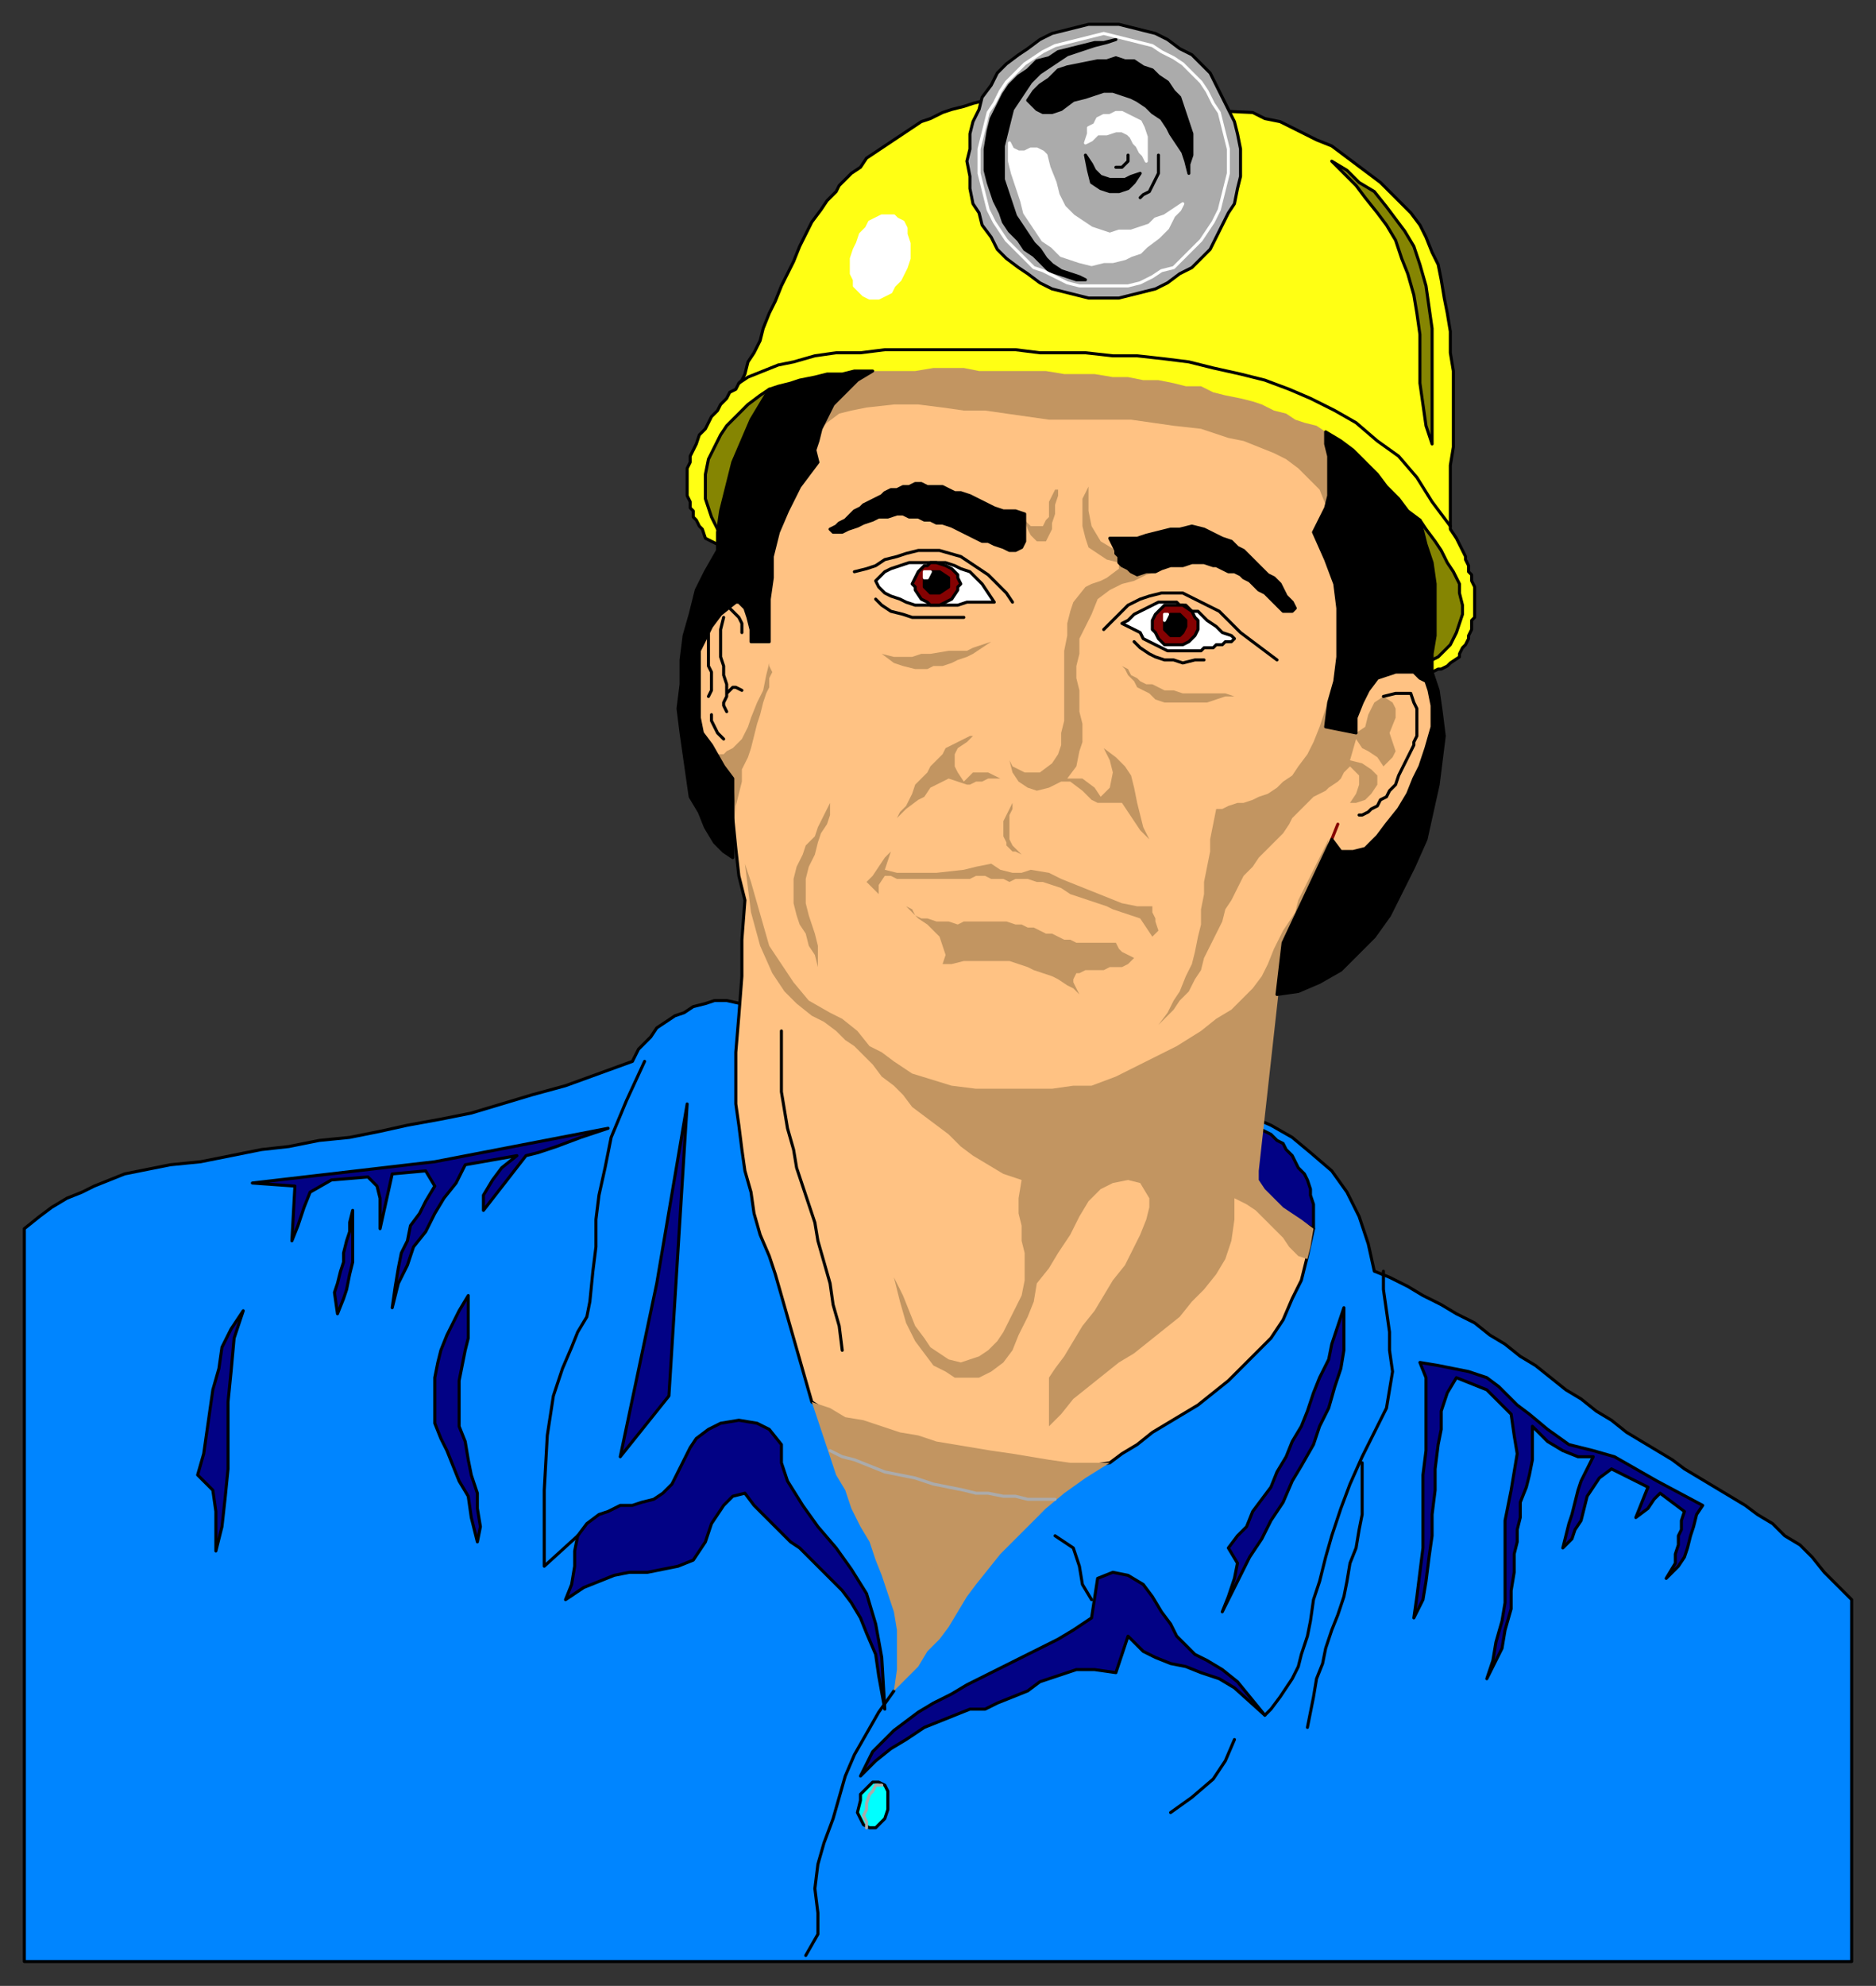
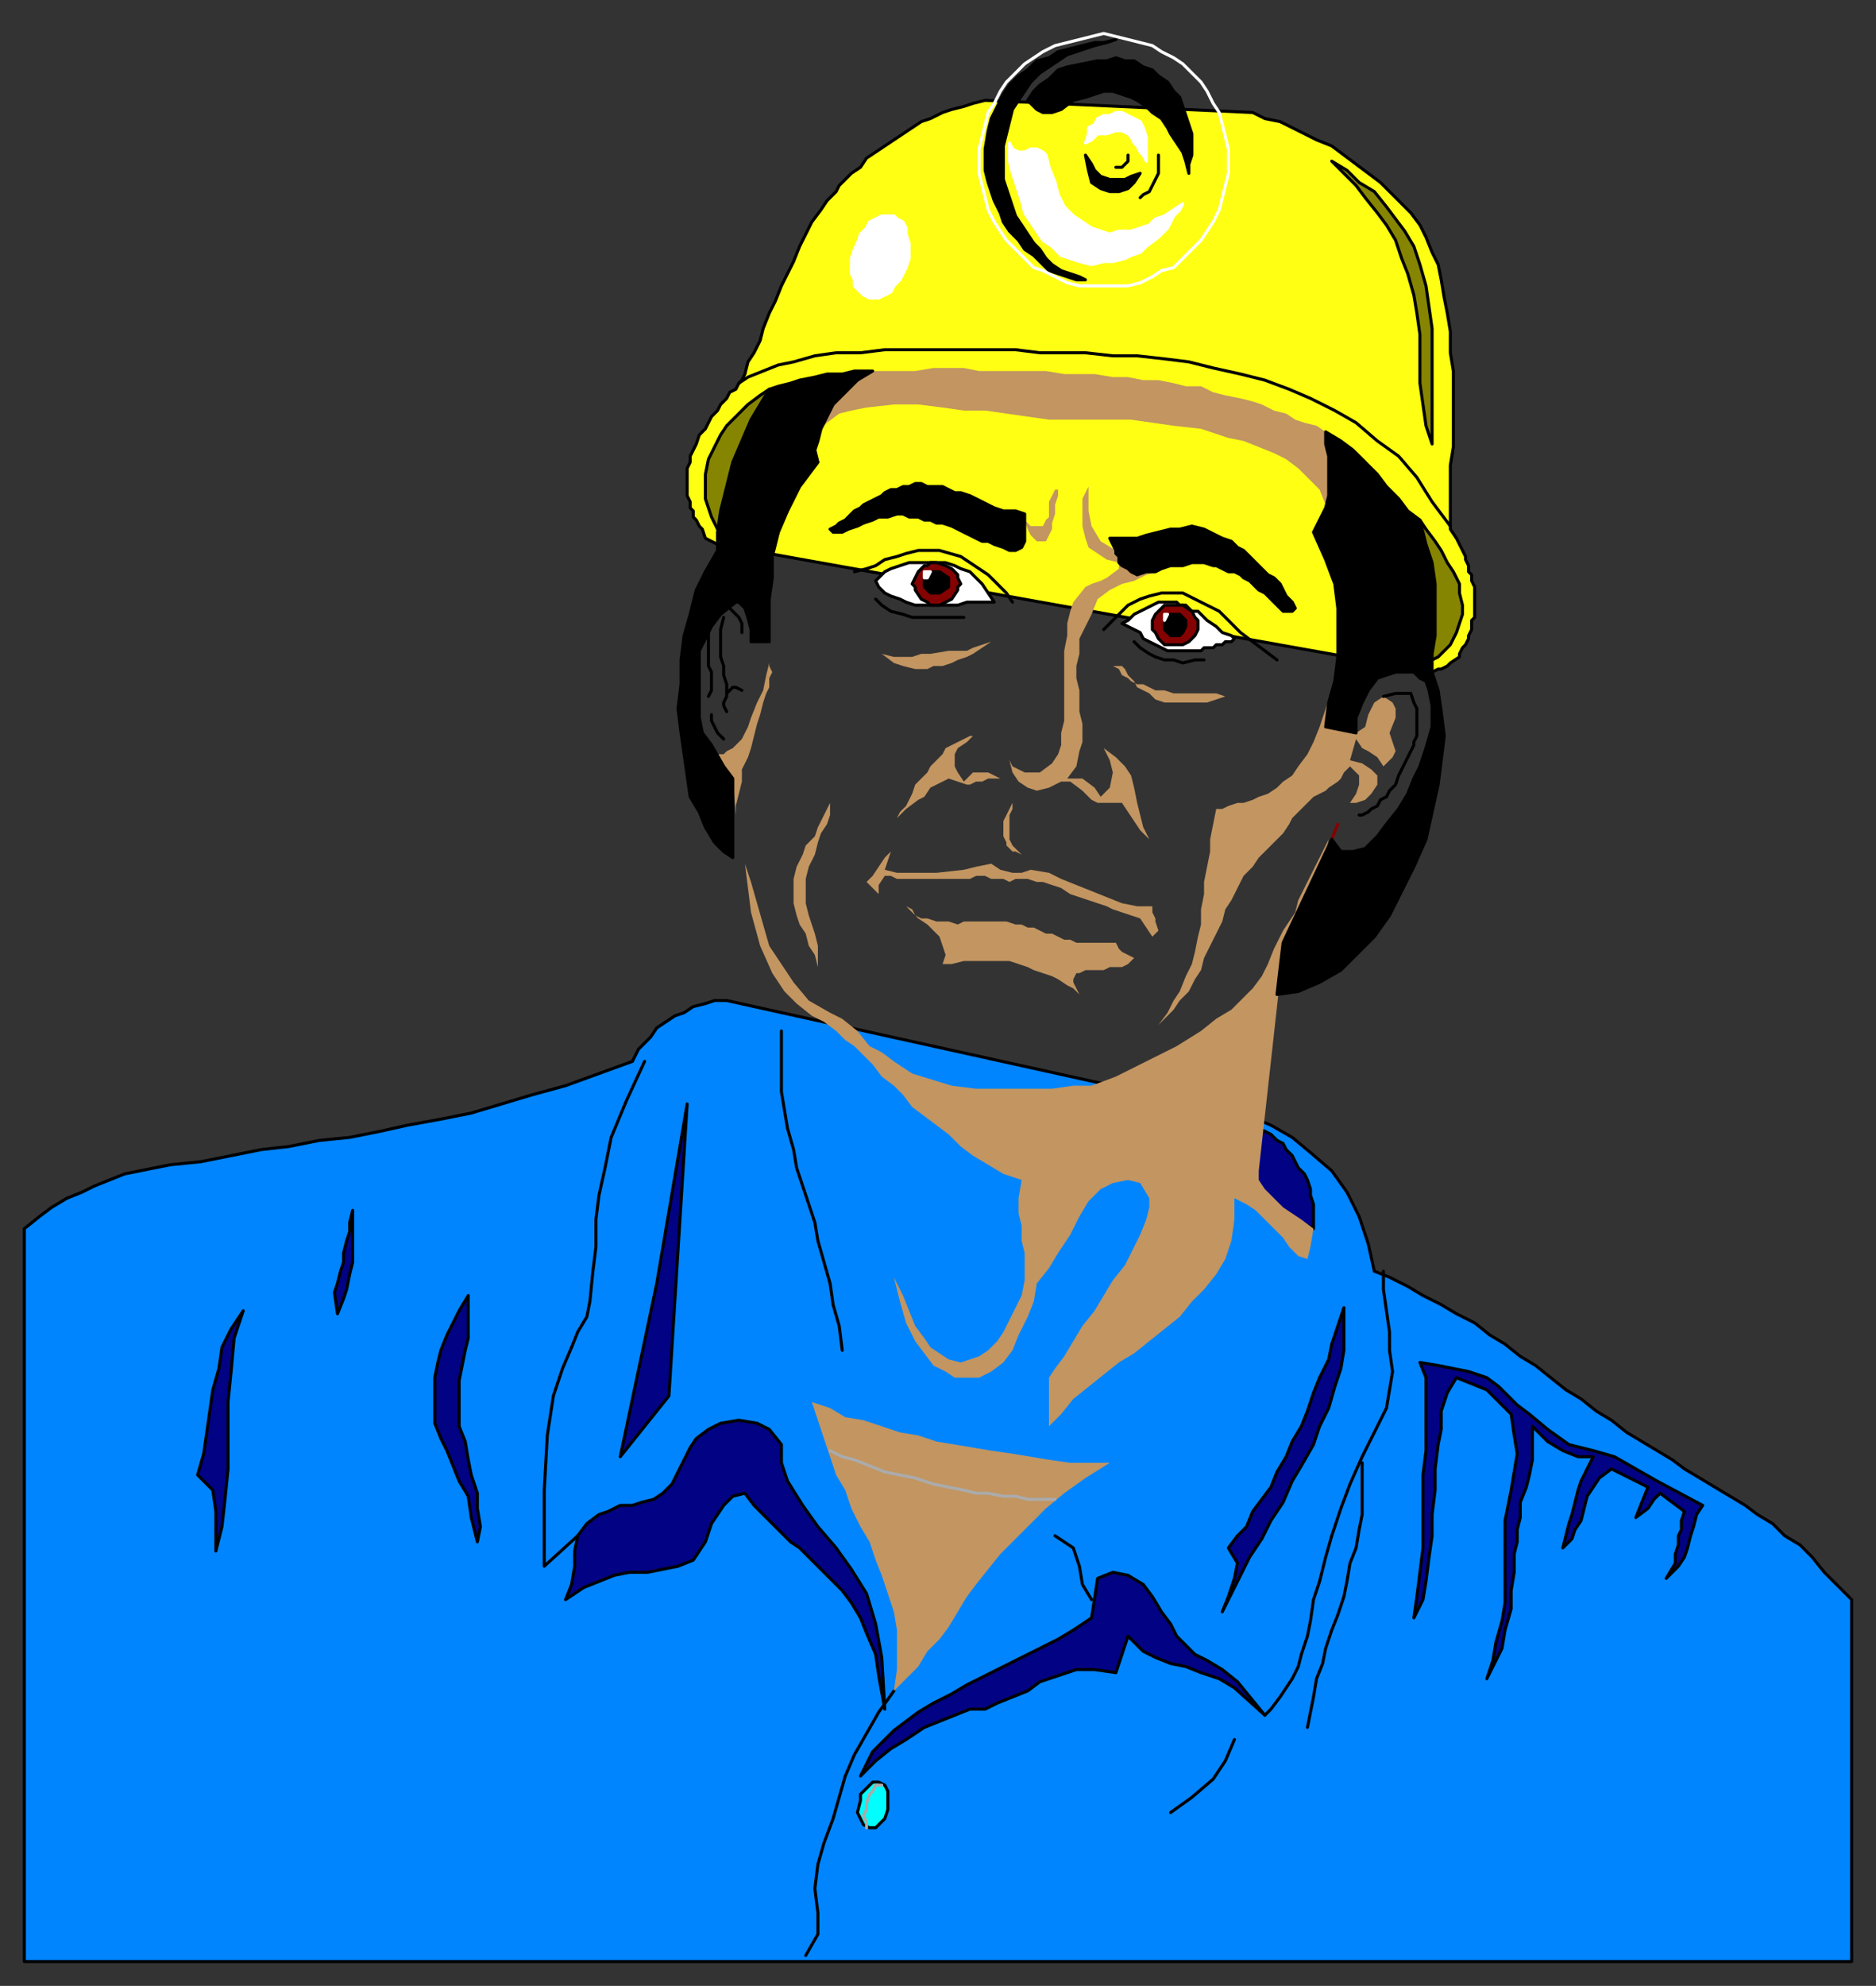
<svg xmlns="http://www.w3.org/2000/svg" fill-rule="evenodd" height="653" preserveAspectRatio="none" stroke-linecap="round" width="617">
  <rect width="100%" height="100%" fill="#333333" stroke="none" />
  <style>.brush0{fill:#fff}.pen0{stroke:#000;stroke-width:1;stroke-linejoin:round}.brush2{fill:#858502}.brush4{fill:#020285}.brush6{fill:#c29561}.pen1{stroke:none}.pen3,.pen4{stroke:#fff;stroke-width:1;stroke-linejoin:round}.pen4{stroke:#ababab}.brush9{fill:#000}</style>
  <path class="pen0" style="fill:#ffff14" d="m236 179-2-1-2-1-1-3-1-1-1-2-1-1v-2l-1-1v-2l-1-2v-9l1-2v-2l1-2 1-2 1-3 2-2 1-2 1-2 2-2 1-2 2-2 1-2 2-1 1-2 1-1 1-2 1-4 2-3 2-4 1-4 2-5 2-4 2-5 2-4 2-4 2-5 2-4 2-4 3-4 2-3 3-3 1-2 1-1 3-3 3-2 2-3 3-2 3-2 3-2 3-2 3-2 3-2 3-1 4-2 3-1 4-1 3-1 4-1 88 4 2 1 2 1 5 1 4 2 4 2 4 2 5 2 4 3 4 3 4 3 4 3 3 3 4 4 3 3 3 4 2 4 2 5 1 2 1 2 1 5 1 6 1 5 1 6v7l1 6v25l-1 6v21l2 3 1 2 1 2 1 2v1l1 2v2l1 1v2l1 2v10l-1 1v3l-1 2v1l-1 2-1 1-1 2v1l-3 2-1 1-2 1h-1l-2 1-235-42z" />
  <path class="pen0 brush2" d="m253 128-3 2-4 3-3 3-4 4-2 3-2 4-2 4-1 5v8l1 3 1 3 1 2 1 2 1 1 16-47zm214 43 2 3 3 4 2 3 2 4 2 3 2 4v3l1 4v3l-1 3-1 3-1 2-1 2-2 2-2 2-2 1-4-46z" />
  <path class="pen0" style="fill:#0085ff" d="m8 404 5-4 4-3 5-3 5-2 4-2 5-2 5-2 5-1 10-2 10-1 10-2 10-2 9-1 10-2 10-1 10-2 9-2 11-2 10-2 10-3 10-3 11-3 11-4 11-4 2-4 2-2 2-2 2-3 3-2 3-2 3-1 3-2 4-1 3-1h4l172 38 7 3 7 4 6 5 7 6 5 7 4 8 3 9 2 9 5 2 6 3 5 3 6 3 5 3 6 3 5 4 5 3 5 4 5 3 5 4 5 4 5 3 5 4 5 3 5 4 5 3 5 3 5 3 4 3 5 3 5 3 5 3 5 3 4 3 5 3 4 4 5 3 4 4 4 5 4 4 5 5v119H8V404z" />
  <path class="pen0 brush4" d="M432 404v-8l-1-3v-2l-1-3-1-2-2-2-1-2-1-2-2-2-1-2-2-1-2-2-2-1-2-1-4 23 22 10zm33 128 1-7 1-8 1-8v-24l1-8v-24l-2-5 6 1 5 1 5 1 6 2 4 3 3 3 3 3 4 3 6 5 7 5 8 2 7 2 14 8 15 8-2 3-1 4-1 3-1 4-1 3-2 3-4 4 3-5v-3l1-3v-3l1-2v-3l1-3-8-6-2 2-2 3-4 3 2-5 2-5-12-6-4 3-2 3-2 3-1 4-1 4-2 3-1 3-3 3 1-4 1-4 1-3 1-4 1-4 1-3 2-4 2-4h-5l-5-2-5-3-5-5v11l-1 5-1 4-2 5v5l-1 4v4l-1 4v6l-1 6v6l-2 7-1 6-3 6-2 4 2-6 1-6 2-7 1-6v-27l1-5 1-5 1-6 1-6-1-6-1-7-4-4-4-4-5-2-5-2-3 5-2 6v6l-1 5-1 8v7l-1 8v7l-1 7-1 8-1 6-3 6z" />
  <path class="pen0" fill="none" d="m430 568 1-5 1-5 1-6 2-5 1-5 2-6 2-5 2-6 1-5 1-6 2-5 1-6 1-5v-17" />
  <path class="pen0" fill="none" d="M455 418v6l1 7 1 7v6l1 7-1 6-1 6-3 6-5 10-4 9-3 8-3 9-2 7-2 8-2 6-1 7-1 5-2 6-1 4-2 4-2 3-2 3-3 4-2 2" />
  <path class="pen0 brush4" d="m442 430-2 6-2 6-1 5-3 6-2 5-2 6-2 5-3 5-2 5-3 5-2 5-3 4-3 4-2 5-3 3-3 4 3 5-1 5-2 6-2 5 3-6 3-6 3-6 4-6 3-6 4-6 3-7 3-5 4-7 2-6 3-6 2-7 2-6 1-6v-14zM283 584l2-4 2-4 3-3 4-4 4-3 4-3 5-3 6-3 5-3 6-3 6-3 6-3 6-3 6-3 5-3 6-4 2-13 5-2 5 1 5 3 3 4 3 5 3 4 2 4 2 2 4 4 4 2 5 3 5 4 9 11-10-9-5-3-6-2-5-2-5-1-5-2-4-2-5-5-4 12-7-1h-6l-6 2-6 2-4 3-5 2-5 2-4 2h-5l-5 2-5 2-5 2-6 4-5 3-5 4-5 5z" />
  <path class="pen0" fill="none" d="m347 505 6 4 2 6 1 6 3 5m26 70 7-5 7-6 4-6 3-7m-112-16-5 7-4 7-4 7-3 7-2 7-2 7-3 8-2 7-1 8 1 8v7l-4 7" />
  <path class="pen0 brush4" d="m190 505-1 5v5l-1 6-2 5 6-4 5-2 5-2 5-1h6l5-1 5-1 5-2 4-6 2-6 4-6 3-3 4-1 3 4 3 3 3 3 3 3 3 3 3 2 4 4 4 4 3 3 3 3 3 4 3 5 2 5 3 7 1 7 2 11-1-17-2-11-3-10-5-8-5-7-6-7-5-7-5-8-2-6v-6l-4-5-4-2-6-1-6 1-4 2-4 3-2 3-2 4-2 4-2 4-3 3-3 2-4 1-3 1h-4l-4 2-3 1-4 3-3 4zm36-142-6 96-16 20 12-57 10-59z" />
  <path class="pen0" fill="none" d="m212 349-6 13-5 12-2 10-2 9-1 8v9l-1 8-1 10-1 5-3 5-2 5-3 7-3 9-2 13-1 18v25l11-10" />
  <path class="pen0 brush4" d="M154 426v14l-1 4-1 5-1 5v15l2 5 1 6 1 5 2 6v5l1 6-1 5-2-8-1-7-3-5-2-5-2-5-2-4-2-5v-15l1-5 1-4 2-5 2-4 2-4 3-5zm-74 5-4 6-3 6-1 7-2 7-1 7-1 7-1 7-2 7 5 5 1 7v13l2-8 1-9 1-10v-22l1-10 1-11 3-9zm36-33v17l-1 4-1 5-1 3-2 5-1-7 1-3 1-4 1-3v-3l1-4 1-3v-3l1-4z" />
-   <path class="pen0 brush4" d="m83 389 60-7 57-11-9 3-8 3-6 2-4 1-14 18v-5l3-5 3-4 5-4-17 3-3 6-4 5-3 5-3 6-4 5-2 6-3 6-2 8 1-7 1-6 1-5 2-4 1-5 3-4 2-4 3-5-3-5-11 1-4 18v-10l-1-4-3-3-12 1-7 4-2 5-2 6-2 5 1-18-14-1z" />
-   <path class="pen0" style="fill:#ffc283" d="M432 404h-8l-22-20 20-74 37-26 14-45-2-12-22-69-80-30-104 4-18 47-15 18-4 8v26l4 27 9-2v13l1 10 1 9 2 8-1 13v12l-1 13-1 12v17l1 7 1 8 1 7 2 7 1 7 2 7 3 7 2 6 2 7 2 7 2 7 2 7 2 7 2 7 44 28 54-8 4-3 5-3 5-4 5-3 5-3 5-3 5-4 5-4 5-5 4-4 5-5 4-6 3-7 3-6 2-8 2-9z" />
  <path class="pen1 brush6" d="m294 556 1-7v-13l-1-6-2-6-2-6-2-5-2-6-3-5-3-6-2-6-3-5-2-6-2-6-2-6-2-6 6 2 5 3 6 1 6 2 6 2 6 1 6 2 6 1 6 1 6 1 7 1 6 1 6 1 7 1h13l-8 5-7 5-6 5-24 19-26 41z" />
-   <path class="pen0" style="fill:#ababab" d="M363 98h5l4-1 4-1 4-1 4-2 4-3 4-2 3-3 3-3 2-4 2-4 2-4 2-3 1-5 1-4v-9l-1-5-1-4-2-4-2-4-2-4-2-4-3-3-3-3-4-2-4-3-4-2-4-1-4-1-4-1h-10l-4 1-4 1-4 1-4 2-4 3-3 2-4 3-3 3-2 4-3 4-1 4-2 4-1 4v5l-1 4 1 5v4l1 5 2 3 1 4 3 4 2 4 3 3 4 3 3 2 4 3 4 2 4 1 4 1 4 1h5z" />
  <path fill="none" style="stroke:#850202;stroke-width:1;stroke-linejoin:round" d="m438 276 2-5" />
  <path class="pen3 brush0" d="M286 98h3l2-1 2-1 1-2 2-2 1-2 1-2 1-3v-5l-1-3v-2l-1-2-2-1-1-1h-4l-2 1-2 1-1 2-2 2-1 3-1 2-1 3v5l1 2v2l2 2 1 1 2 1z" />
  <path class="pen0" style="fill:#0ff" d="M286 601h2l1-1 2-2 1-3v-6l-1-2-2-1h-2l-2 2-2 2v2l-1 4 1 2 1 2 2 1z" />
  <path class="pen4" fill="none" d="M290 587h-2l-1 2-1 1-1 3v2l-1 2 1 2v2" />
  <path class="pen1 brush6" d="m294 556 4-4 4-4 3-5 4-4 3-4 3-5 3-5 3-4 4-5 4-5 5-5 5-5 5-5-4 3-3 2-3 1-3 2-4 1h-2l-3 1-3 1h-7l-5 1-3 1h-3l-3 2 5 1 3 2 2 2v3l-1 2-4 2-3 3-2 2 3 2 1 2v3l-2 5-1 4-2 4-2 4-1 4z" />
  <path class="pen4" fill="none" d="m273 477 4 2 4 1 5 2 5 2 5 1 5 1 6 2 5 1 5 1 4 1h4l5 1h4l4 1h9" />
  <path class="pen0" fill="none" d="m233 229 1-2v-6l-1-2v-11m5-5-1 4v9l1 3v3l1 3v3m1-28 1 1 2 2 1 2v3m0 19-2-1h-1l-2 2v1l-1 2v1l1 2m-5 1v2l1 2 1 2 2 2" />
  <path class="brush6" d="M253 218v1l1 2-1 2v3l-1 2-1 3-1 4-1 3-1 4-1 4-1 3-2 4v4l-1 4-1 4v3l-1-12h-2l-1-1-2-2-1-2-2-2-1-2v-3l-1-2 1 1 1 2 1 1 2 2h2l1-1 2-1 3-3 2-4 1-3 2-5 2-4 1-5 1-4zm20 46-2 4-2 4-1 3-3 3-1 3-2 4-1 4v8l1 4 1 3 2 3 1 4 2 3 1 4v3-10l-1-4-1-3-1-3-1-4v-8l1-4 2-4 1-4 1-3 2-3 1-3v-4z" style="stroke:none" />
  <path class="pen0" fill="none" d="M257 339v20l1 6 1 6 2 7 1 6 2 6 2 6 2 6 1 6 2 7 2 7 1 7 2 7 1 8" />
  <path class="pen1 brush6" d="M287 122h14l6-1h10l5 1h22l6 1h10l6 1h5l5 1h5l5 1 4 1h5l4 2 4 1 5 1 4 1 3 1 4 2 4 1 3 2 3 1 4 1 3 2 8 18-8 6-2-5-3-3-4-4-4-3-4-2-5-2-5-2-5-1-9-3-9-1-7-1-7-1h-27l-7-1-7-1-7-1h-7l-7-1-8-1h-8l-9 1-5 1-4 1-4 3-3 3 2-14 16-6zm61 39v2l-1 3v3l-1 3v2l-1 2-1 2h-3l-2-2-1-2-1-3 2 2h4l1-2 1-1v-5l1-2 1-2h1zm-16 89 1 4 2 3 3 2 3 1 4-1 4-2h3l4 3 3 3 2 1h8l2 3 2 3 2 3 3 3-2-4-1-4-1-4-1-5-1-4-2-3-3-3-4-3 2 4 1 4-1 5-3 3-2-3-4-3h-5l3-4 1-5 1-3v-6l-1-4v-7l-1-4v-4l1-4v-5l2-4 2-4 2-5 4-3 4-2 4-1 4-2 4-1 3-2 3-3h-12l-8-2-5-3-3-5-1-5v-8l-2 4v9l1 4 1 3 6 4 4 1v2l-4 3-2 1-3 1-2 1-4 5-1 3-1 4v4l-1 5v23l-1 4v4l-1 3-2 3-4 3h-5l-4-2-1-2z" />
  <path class="pen0" fill="none" d="m281 188 4-1 3-1 3-2 4-1 3-1 4-1h7l7 2 3 2 3 2 3 2 3 3 3 3 2 3m-45-1 2 2 3 2 4 1 3 1h17" />
  <path class="pen1 brush6" d="m326 211-3 1-3 1-2 1h-6l-6 1h-3l-3 1h-6l-4-1 4 3 3 1 4 1h4l2-1h3l3-1 2-1 3-1 2-1 3-2 3-2zm-6 31h-1l-2 1-2 1-2 1-2 1-1 2-2 2-2 2-1 2-2 2-2 2-1 3-1 2-1 2-2 2-1 2 1-1 2-2 4-3 2-1 2-3 2-1 2-1 2-1 3 1 3 1h1l2-1h2l2-1h5-1l-2-1-2-1h-5l-1 1-2 2-2-3-1-2v-4l1-2 3-2 2-2zm13 22-1 2-1 2-1 2v5l1 2v1l2 2h1l2 1-2-2-1-1-1-2v-8l1-2v-2zm-44 30-4-4 2-2 2-3 2-3 2-2-2 6 4 1h13l9-1 4-1 5-1 3 2 4 1h3l3-1 6 1 4 2 5 2 5 2 5 2 5 2 5 1h5v2l1 2v1l1 3-2 2-2-3-2-3-3-1-3-1-3-1-2-1-3-1-3-1-3-1-3-1-3-2-3-1-3-1h-2l-3-1h-4l-2 1-2-1h-4l-2-1h-3l-2 1h-24l-2-1h-2l-2 3v3zm9 4 2 1 1 2 2 1h2l3 1h4l3 1 2-1h14l3 1h2l2 1h2l2 1 2 1h2l2 1 2 1h2l2 1h13l1 2 1 1 2 1 2 1-2 2-2 1h-4l-2 1h-6l-2 1h-1l-1 2v1l1 2 1 2-2-2-2-1-3-2-2-1-3-1-3-1-2-1-3-1-3-1h-15l-4 1h-3l1-3-1-3-1-3-2-2-2-2-3-2-2-2-2-2zm83 39 3-4 2-4 2-3 2-5 2-4 1-4 1-5 1-4v-5l1-5v-4l1-5 1-5v-4l1-5 1-5h2l2-1 3-1h2l3-1 2-1 3-1 3-2 2-2 3-2 2-3 3-4 2-4 2-5 2-6 2-6-2 12 10 2 3-2 1-4 2-4 3-2 3 2 1 2v3l-2 5 1 3 1 3-1 2-3 3-2-3-3-2-2-1-2-3-2 7 4 1 3 2 2 2v3l-2 3-2 2-3 1h-2l2-3 1-3v-3l-3-3-2 2-1 2-1 1-3 2-1 1-2 1-2 1-3 3-2 2-2 2-1 2-2 3-2 2-3 3-3 3-2 3-3 3-2 4-2 4-2 3-1 4-2 4-2 4-2 4-1 4-2 3-2 4-3 3-2 3-3 3-2 2z" />
  <path class="pen0" fill="none" d="m455 229 4-1h5l1 3 1 2v9l-1 2v1l-1 2-1 2-1 2-1 2-1 2-1 3-2 2-1 2-2 1-1 2-2 1-1 1-2 1h-1" />
-   <path class="pen1 brush6" d="m369 219 1 1 1 2 2 2 1 2 2 1 2 1 2 2 3 1h14l3-1 3-1h3l-3-1h-14l-3-1h-3l-2-1-2-1h-2l-2-1-1-1-2-1-1-2-2-1z" />
+   <path class="pen1 brush6" d="m369 219 1 1 1 2 2 2 1 2 2 1 2 1 2 2 3 1h14l3-1 3-1l-3-1h-14l-3-1h-3l-2-1-2-1h-2l-2-1-1-1-2-1-1-2-2-1z" />
  <path class="pen0" fill="none" d="m420 217-4-3-4-3-4-3-3-3-4-4-4-2-4-2-4-2h-7l-4 1-3 1-4 2-3 3-2 2-3 3m10 4 2 2 3 2 2 1 3 1h3l3 1 4-1h3" />
  <path class="pen1 brush6" d="m245 284 2 16 3 11 4 9 4 6 4 4 5 4 4 2 4 3 3 3 3 2 3 3 3 3 3 4 4 3 3 3 3 4 4 3 4 3 4 3 4 4 4 3 5 3 5 3 6 2-1 6v5l1 4v5l1 4v9l-1 5-2 4-2 4-2 4-2 3-3 3-3 2-3 1-3 1-4-1-6-4-2-3-3-4-2-5-2-5-3-6 2 8 2 7 3 6 3 4 3 4 4 2 3 2h8l4-2 4-3 3-4 2-5 3-6 2-5 1-6 4-5 3-5 4-6 3-6 3-5 4-4 4-2 5-1 4 1 3 5v3l-1 4-2 5-2 4-3 6-4 5-3 5-3 5-4 5-3 5-3 5-3 4-2 3v16l4-4 4-5 5-4 5-4 5-4 5-3 5-4 5-4 5-4 4-5 4-4 4-5 3-5 2-6 1-7v-7l4 2 3 2 3 3 3 3 3 3 2 3 3 3 3 1 1-4 1-6-4-3-3-2-3-2-3-3-3-3-2-3v-3l4-36 4-36 3-4 3-4 3-5 2-4 1-6 1-4 1-5 1-5-2 4-2 4-2 4-2 4-2 4-1 4-2 3-2 3-3 6-2 5-2 4-3 4-4 4-3 3-5 3-5 4-8 5-10 5-10 5-8 3h-6l-7 1h-25l-8-1-13-4-6-4-4-3-4-2-4-5-5-4-4-2-7-4-5-6-4-6-4-6-2-7-2-7-2-7-2-6z" />
  <path class="pen0 brush9" d="m241 282-3-2-3-3-3-5-2-5-3-5-1-7-1-7-1-7-1-8 1-8v-8l1-8 2-7 2-8 3-6 4-7v-6l1-7 2-8 2-8 3-7 3-7 3-5 3-5 3-1 4-1 3-1 5-1 4-1h5l4-1h6l-5 3-4 4-4 4-2 4-2 4-1 4-1 3 1 4-6 8-4 8-3 7-2 8v7l-1 7v14h-6v-4l-1-4-1-3-2-2h-1l-5 4-3 4-2 4-2 4v22l1 5 3 4 4 7 3 4v26zm179 45 7-1 7-3 7-4 5-5 6-6 5-7 4-8 4-8 4-9 2-9 2-9 1-8 1-8-1-8-1-7-2-6v-6l1-6v-17l-1-7-2-6-2-8-4-3-3-4-4-4-3-4-4-4-4-4-4-3-5-3v4l1 4v13l-1 4-2 4-2 4 4 9 3 8 1 8v16l-1 8-2 7-1 8 10 2v-5l2-5 2-4 3-4 3-1 3-1h6l2 2 2 1 1 3 1 5v7l-2 7-2 6-2 4-2 5-3 5-4 5-3 4-4 4-4 1h-4l-3-4-16 34-2 17zM273 174l2-1 1-1 2-1 1-1 2-2 2-1 1-1 2-1 2-1 2-1 1-1 2-1h2l2-1h2l2-1h2l2 1h5l2 1 2 1h2l3 1 2 1 2 1 2 1 2 1 3 1h4l3 1v9l-1 2-2 1h-2l-2-1-3-1-2-1h-2l-2-1-2-1-2-1-2-1-2-1-3-1h-2l-2-1h-2l-2-1h-3l-2-1h-2l-3 1h-3l-2 1-3 1-2 1-3 1-2 1h-3l-1-1zm92 3 2 4v1l1 1v2l1 1 2 1 1 1 2 1 3-1h3l2-1 3-1h4l3-1h4l3 1h1l2 1 2 1h2l2 1 1 1 2 1 2 2 1 1 2 1 1 1 1 1 2 2 2 2h3l1-1-1-2-2-2-1-2-1-2-2-2-2-1-2-2-2-2-2-2-2-2-2-1-2-2-3-1-2-1-2-1-2-1-4-1-4 1h-3l-4 1-4 1-3 1h-9z" />
  <path class="pen0 brush0" d="m288 191 1 2 2 2 2 1 3 1 2 1 3 1h14l3-1h9l-2-3-2-3-2-2-2-2-3-1-2-1-3-1h-12l-3 1-3 1-2 1-2 2-1 1zm81 14 2 1 2 1 2 1 1 2 2 1 2 1 2 1 2 1h11l1-1h3l1-1h2l1-1h2l1-1-1-1-3-1-2-2-3-2-1-1-2-2h-2l-1-1-1-1h-2l-1-1h-6l-2 1-2 1-2 1-2 1-2 2-2 1z" />
  <path class="pen0" d="M308 199h1l4-2 2-3v-1l1-1-1-2v-1l-2-2-2-1-3-1h-2l-1 1h-1l-2 2-1 2-1 2 1 1v1l2 3 2 1 1 1h2zm78 13h3l2-1 2-2 1-2v-3l-1-1-1-2-3-2h-6l-1 1-2 2-1 2v3l1 1 1 2 2 2h3z" style="fill:#850202" />
  <path class="pen0 brush9" d="M308 195h1l3-2v-3l-3-2h-3l-2 2v3l2 2h2zm79 14h1l1-1 1-2v-2l-2-2h-3l-2 2v3l2 2h2z" />
  <path class="pen3 brush0" d="m305 190 1-2h-2v2h1zm78 14 1-2h-1v2h0z" />
  <path class="pen0" fill="none" d="m243 126 3-2 5-2 5-2 5-1 7-2 7-1h8l8-1h43l8 1h15l9 1h8l9 1 8 1 8 2 9 2 8 2 8 3 7 3 8 4 7 4 7 6 7 5 6 7 5 8 6 8" />
  <path class="pen0 brush2" d="m438 53 4 4 4 4 3 4 4 5 3 4 3 5 2 6 2 5 2 7 1 6 1 7v16l1 7 1 7 2 6v-38l-1-7-1-7-2-7-2-6-3-5-3-4-3-4-4-5-5-3-4-4-5-3z" />
  <path class="pen0 brush9" d="m367 13-4 1h-3l-4 1-4 1-4 1-3 2-4 1-3 3-3 2-3 3-2 3-2 4-2 4-1 4-1 6v7l1 4 1 3 1 3 2 4 1 3 2 3 3 3 2 3 3 2 3 3 2 2 3 1 3 1 3 1h3l-2-1-3-1-3-1-3-2-2-2-2-3-2-2-2-3-2-3-2-3-1-3-1-3-1-3-1-3V48l1-4 1-4 1-4 2-3 2-3 2-3 3-3 3-2 3-2 3-2 3-1 3-1 3-1 4-1 3-1z" />
  <path class="pen0 brush9" d="m338 33 1 1 2 2 2 1h3l3-1 4-3 4-1 3-1 3-1h3l3 1 3 1 2 1 3 2 2 2 3 2 2 3 1 2 2 3 2 3 1 3 1 4v-3l1-3v-7l-1-3-1-3-1-3-1-3-2-2-2-3-3-2-2-2-3-1-3-2h-3l-3-1-3 1h-3l-5 1-5 1-3 1-3 3-3 2-2 2-2 3zm19 18 1 5 1 4 3 2 3 1h3l3-1 2-2 2-3-3 1-2 1h-5l-3-1-2-2-1-2-2-3z" />
  <path class="pen0" fill="none" d="M371 51v2l-2 2h-2m14-4v6l-1 2-1 2-1 2-2 1-1 1" />
  <path class="pen3" fill="none" d="m363 11-4 1-4 1-4 1-4 1-4 2-3 2-3 2-3 3-3 3-2 3-2 4-2 3-1 4-1 4-1 4v8l1 4 1 4 1 4 2 4 2 3 2 3 3 3 3 3 3 3 3 1 4 2 4 2 4 1h16l4-1 4-2 3-2 4-1 3-3 3-3 3-3 2-3 2-3 2-4 1-4 1-4 1-4v-8l-1-4-1-4-1-4-2-3-2-4-2-3-3-3-3-3-3-2-4-2-3-2-4-1-4-1-4-1-4-1h0" />
  <path class="pen3 brush0" d="m357 47 1-3v-2l2-1 1-2 2-1h2l2-1h2l2 1 2 1 2 1 1 2 1 3v8l-1-2-1-1-1-2-1-1-1-2-1-1-2-1h-2l-3 1h-3l-2 2-2 1zm-25 0 1 2 2 1h2l2-1h2l2 1 1 1 1 4 2 5 1 4 2 4 3 3 3 2 3 2 3 1 3 1 3-1h4l3-1 3-1 2-2 3-1 3-2 3-2-1 2-2 2-2 4-3 3-4 3-2 2-3 1-2 1-4 1h-3l-4 1-4-1-3-1-3-1-3-3-3-2-2-3-2-3-2-3-1-4-1-3-1-3-1-3-1-4v-6z" />
</svg>